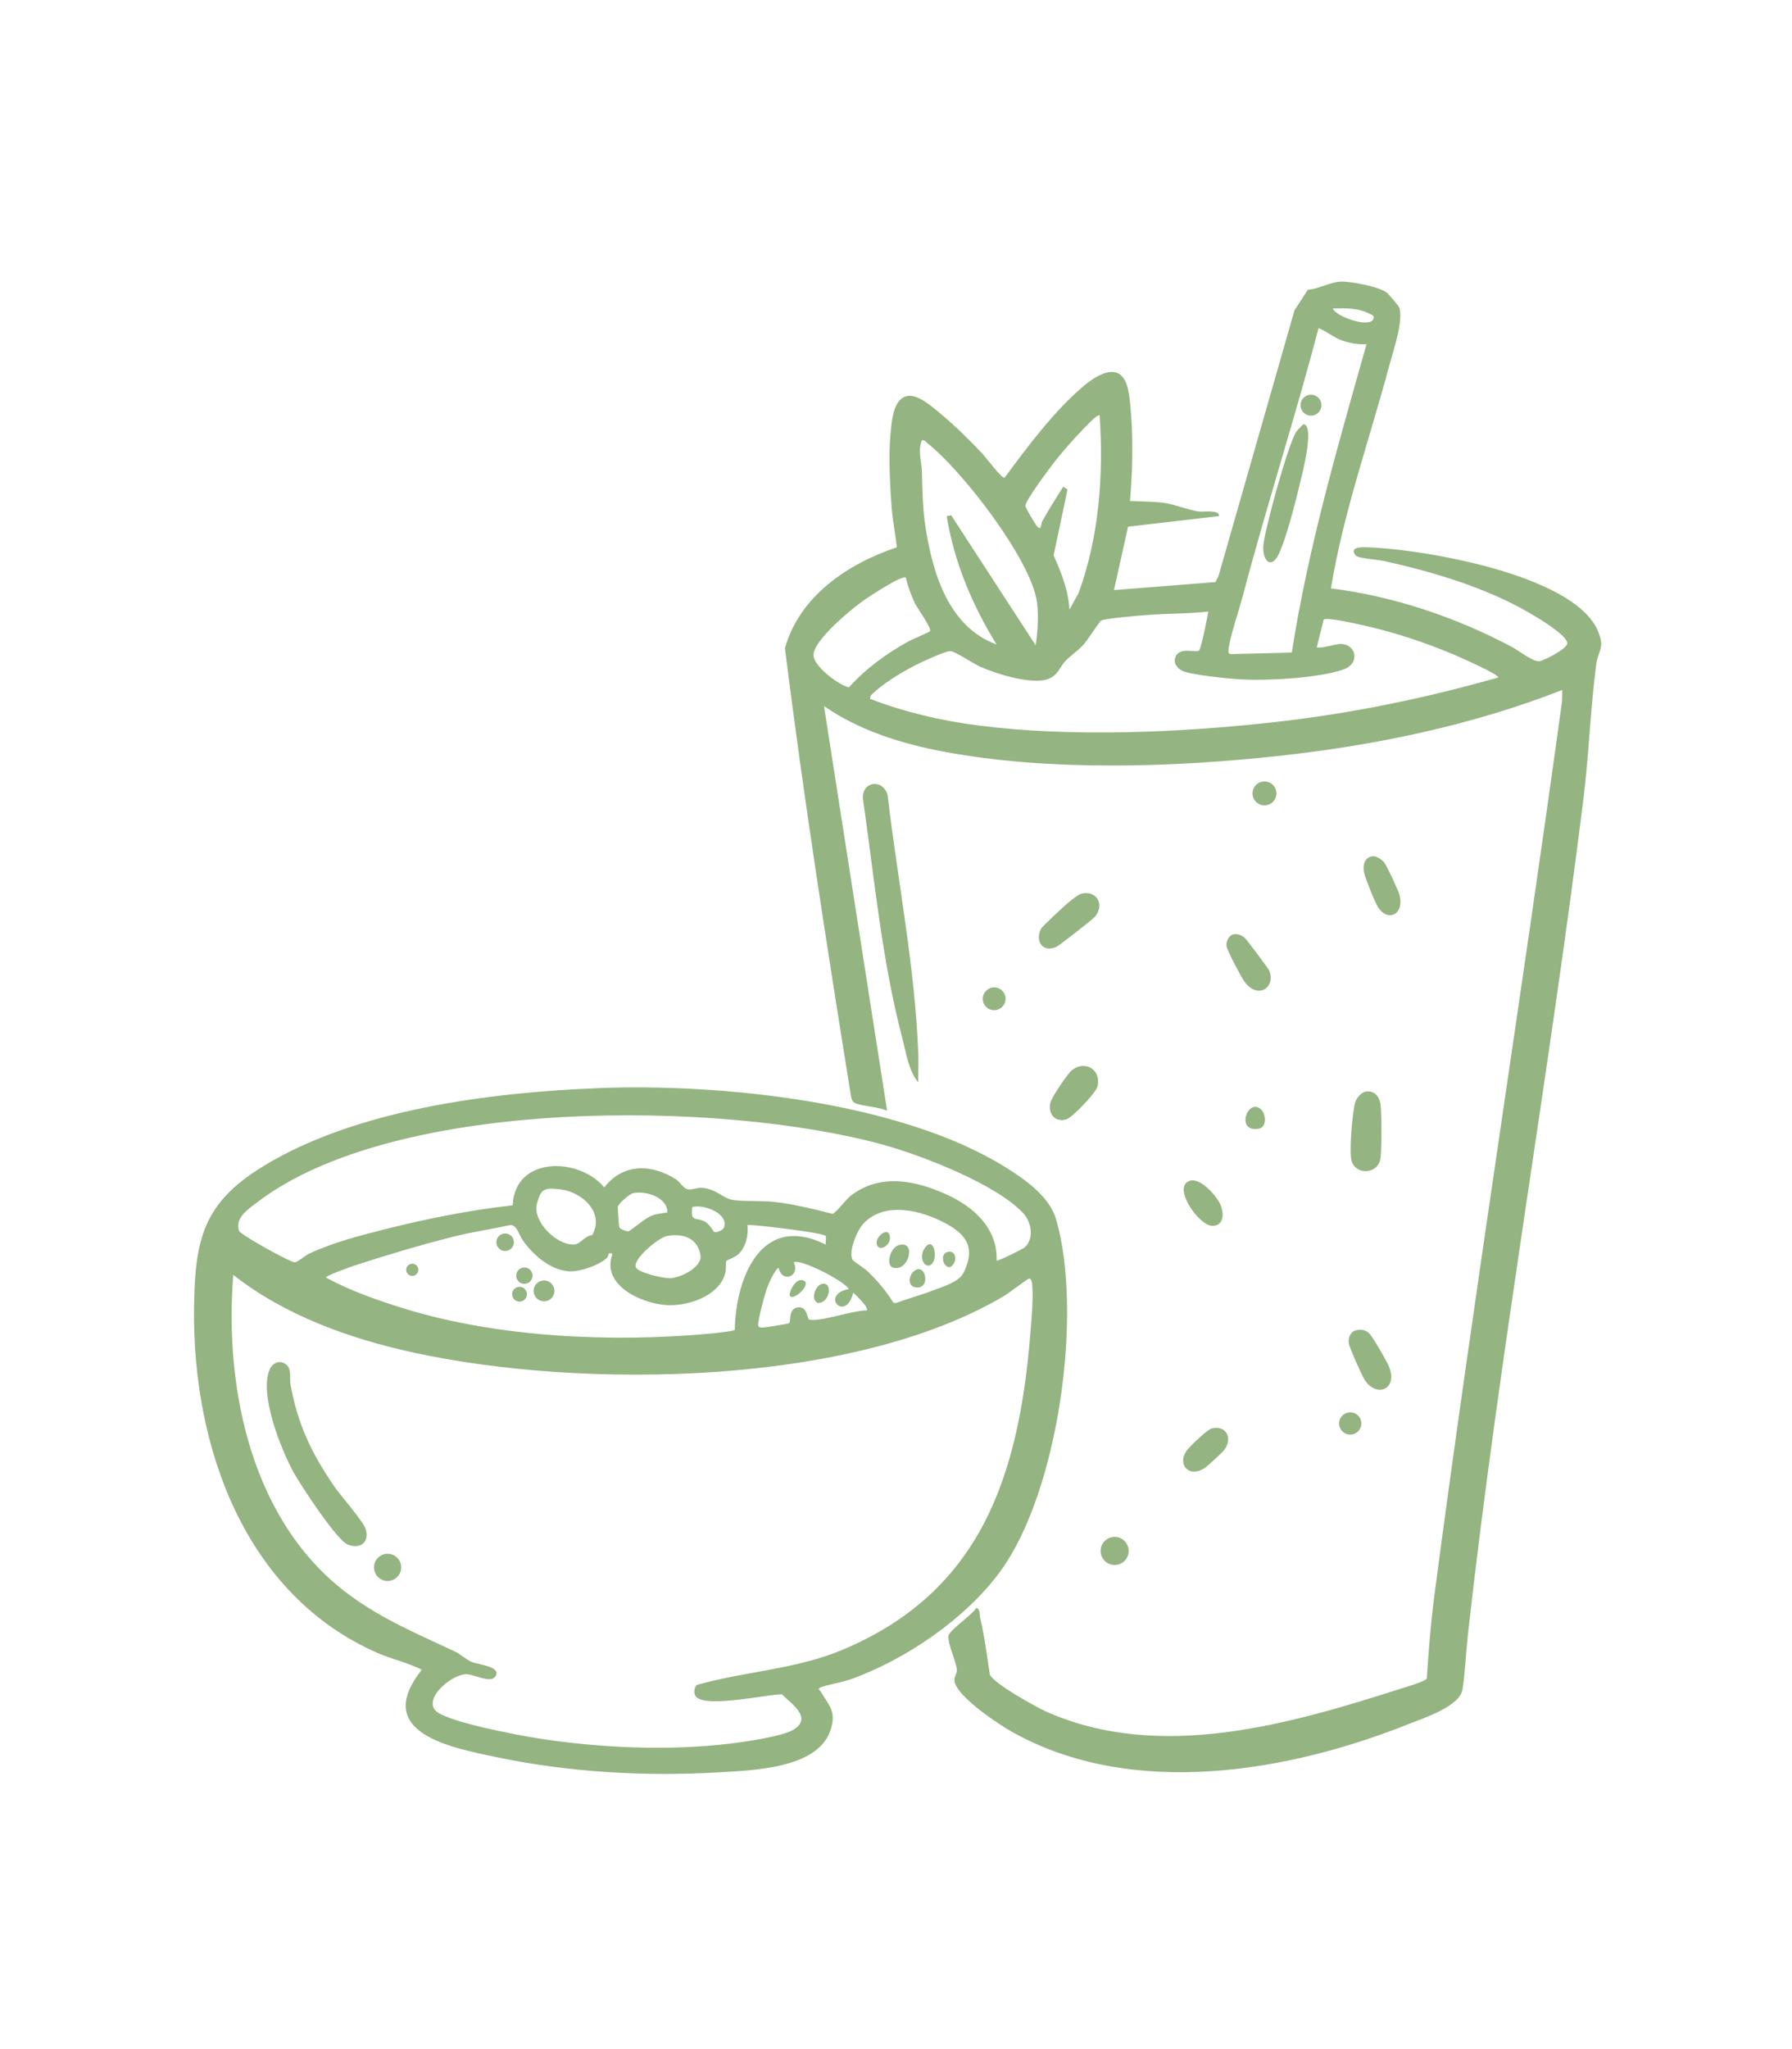
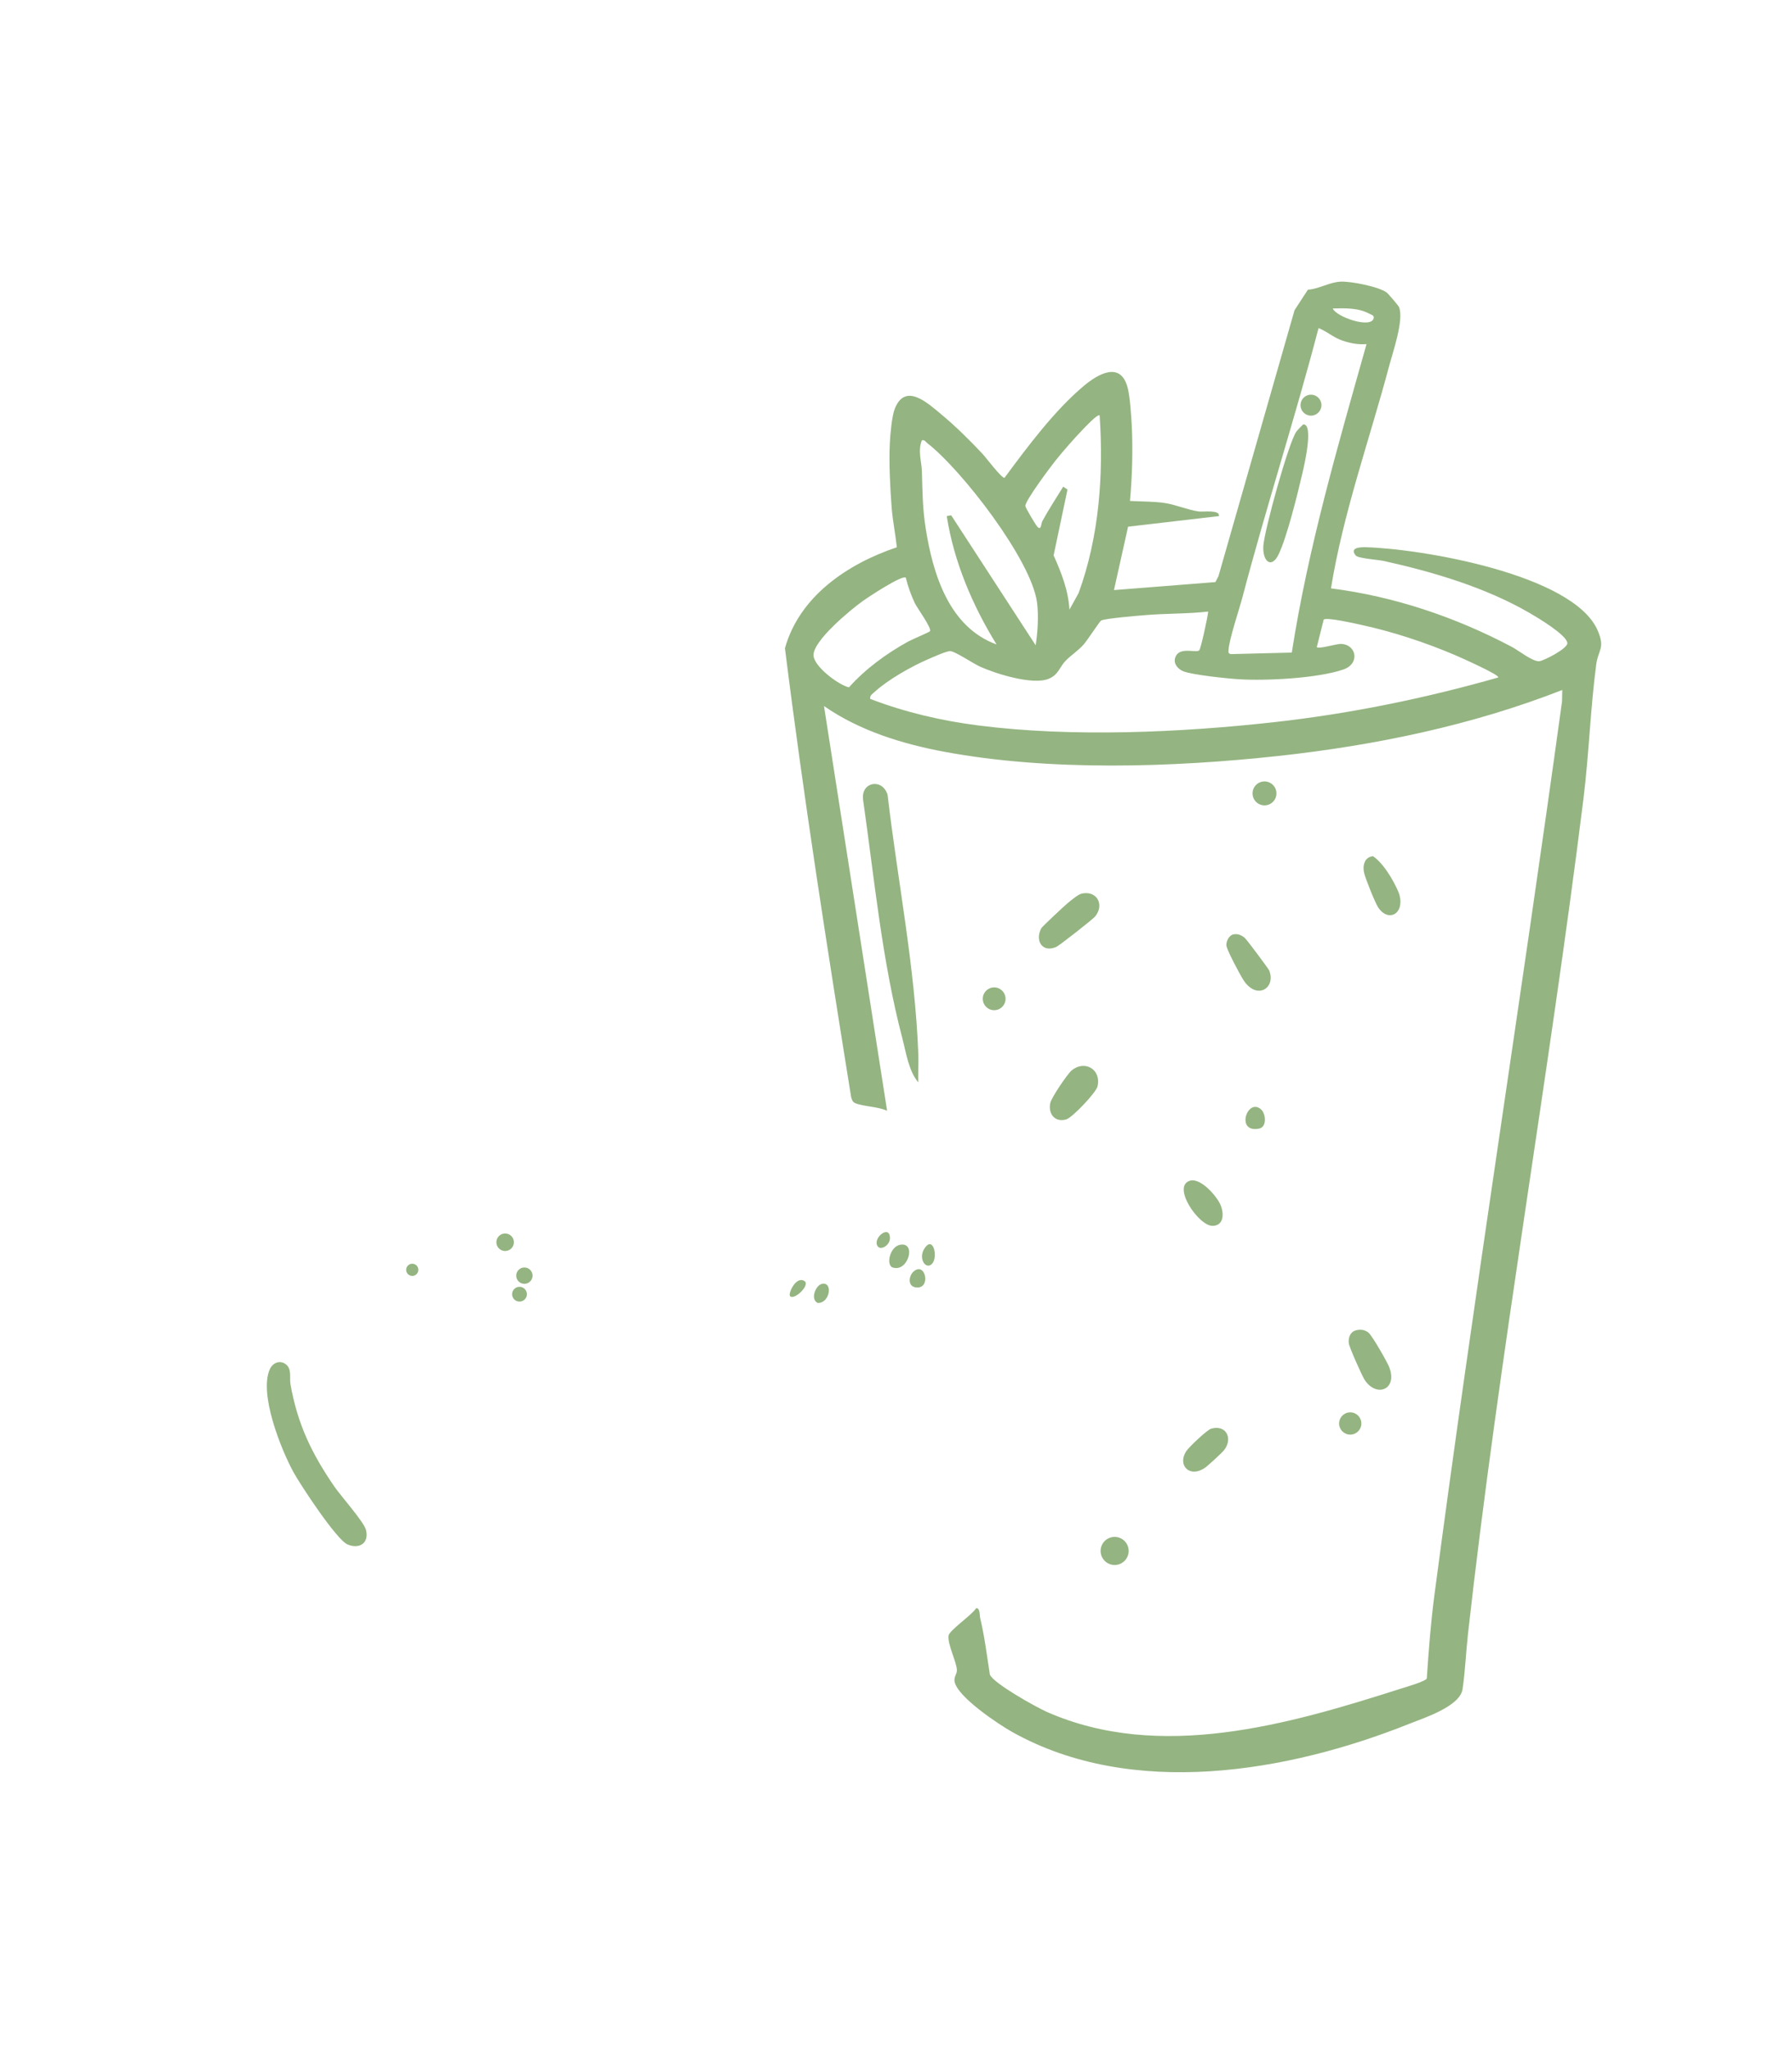
<svg xmlns="http://www.w3.org/2000/svg" width="161" height="184" viewBox="0 0 161 184" fill="none">
  <g clip-path="url(#clip0_8733_41027)">
    <path d="M119.58 52.834C125.263 53.551 130.793 55.423 135.833 58.089C136.443 58.413 137.743 59.461 138.32 59.371C138.757 59.304 140.86 58.229 140.817 57.742C140.753 57.008 138.117 55.443 137.43 55.046C133.49 52.757 128.787 51.362 124.35 50.377C123.803 50.257 122.02 50.144 121.807 49.884C121.227 49.176 122.17 49.126 122.703 49.139C127.613 49.266 141.353 51.559 143.54 56.611C144.237 58.223 143.587 58.34 143.413 59.648C142.89 63.569 142.757 67.77 142.257 71.778C139.14 96.791 134.687 121.679 131.887 146.729C131.71 148.321 131.633 150.15 131.4 151.685C131.167 153.217 127.977 154.248 126.653 154.775C115.727 159.146 101.73 161.549 90.967 155.539C89.727 154.848 85.983 152.362 85.76 150.981C85.693 150.56 85.987 150.31 85.97 149.956C85.937 149.215 85.137 147.684 85.217 146.893C85.267 146.396 87.343 145.018 87.697 144.41C88.057 144.35 88.007 145.058 88.067 145.315C88.467 146.98 88.667 148.682 88.933 150.37C89.26 151.168 93.107 153.303 94.057 153.724C104.22 158.195 115.757 154.858 125.777 151.658C126.207 151.521 128.1 150.981 128.19 150.714C128.353 148.228 128.547 145.708 128.873 143.232C132.403 116.46 136.657 89.74 140.34 62.978L140.36 61.957C132.24 65.134 123.543 66.936 114.863 67.88C105.32 68.918 94.307 69.265 84.867 67.51C81.063 66.802 77.223 65.618 74.03 63.398L79.7 99.745C78.903 99.364 77.6 99.368 76.86 99.067C76.583 98.954 76.543 98.754 76.467 98.5C74.313 85.102 72.203 71.661 70.523 58.206C71.843 53.511 76.183 50.618 80.577 49.143C80.45 47.948 80.197 46.747 80.107 45.545C79.973 43.807 79.857 41.511 79.947 39.786C79.987 39.002 80.12 37.4 80.39 36.706C81.337 34.283 83.403 36.245 84.583 37.22C85.827 38.248 87.153 39.562 88.26 40.74C88.57 41.067 89.997 42.969 90.25 42.906C92.303 40.13 94.717 36.886 97.363 34.66C98.667 33.566 100.713 32.391 101.323 34.861C101.527 35.681 101.633 37.297 101.68 38.184C101.793 40.383 101.717 42.809 101.523 44.985C102.493 45.035 103.673 45.025 104.62 45.165C105.663 45.319 106.68 45.782 107.693 45.929C108.083 45.986 109.62 45.742 109.513 46.343L101.35 47.294L100.083 52.987L109.197 52.27L109.47 51.742L116.307 27.853L117.507 26.014C118.527 25.944 119.447 25.33 120.467 25.29C121.373 25.253 123.873 25.734 124.593 26.274C124.727 26.375 125.643 27.449 125.693 27.573C126.153 28.704 125.147 31.584 124.81 32.848C123.043 39.496 120.69 45.999 119.58 52.827V52.834ZM119.74 27.699C120.04 28.457 123.187 29.545 123.417 28.577C123.48 28.307 123.197 28.26 123.027 28.17C122.02 27.629 120.85 27.673 119.74 27.699ZM122.777 30.899C122.027 30.963 121.32 30.823 120.613 30.586C119.803 30.312 119.23 29.762 118.463 29.461C116.353 37.54 113.767 45.505 111.633 53.601C111.34 54.719 110.4 57.495 110.37 58.43C110.363 58.62 110.373 58.67 110.57 58.737L116.06 58.6C117.523 49.186 120.197 40.046 122.773 30.903L122.777 30.899ZM98.8 37.303C98.633 37.113 97.377 38.471 97.197 38.658C96.427 39.462 95.503 40.517 94.807 41.388C94.33 41.985 92.163 44.892 92.12 45.412C92.107 45.579 93.037 47.114 93.19 47.284C93.567 47.701 93.517 47.034 93.65 46.794C94.223 45.742 94.907 44.701 95.523 43.7L95.907 43.961L94.66 49.87C95.353 51.415 95.99 53.027 96.08 54.746L96.907 53.254C98.753 48.192 99.157 42.649 98.797 37.297L98.8 37.303ZM93.047 57.956C93.23 56.761 93.33 55.279 93.167 54.075C92.65 50.254 86.37 42.152 83.3 39.783C83.14 39.659 83.097 39.472 82.82 39.542C82.447 40.523 82.8 41.421 82.827 42.339C82.88 44.147 82.88 45.629 83.167 47.441C83.813 51.549 85.26 56.314 89.537 57.872C87.373 54.372 85.7 50.434 85.06 46.346L85.457 46.27L93.053 57.952L93.047 57.956ZM81.377 51.872C81.063 51.596 77.977 53.634 77.493 53.985C76.417 54.759 73.06 57.522 73.087 58.84C73.107 59.828 75.307 61.493 76.27 61.723C77.787 60.038 79.617 58.703 81.593 57.609C81.917 57.428 83.487 56.771 83.55 56.684C83.743 56.417 82.423 54.632 82.2 54.175C81.867 53.494 81.56 52.617 81.38 51.872H81.377ZM108.553 54.916C106.673 55.126 104.767 55.079 102.88 55.236C102.197 55.293 99.333 55.526 98.93 55.72C98.81 55.777 97.667 57.529 97.36 57.872C96.843 58.45 96.253 58.81 95.76 59.311C95.183 59.898 95.11 60.592 94.207 60.956C92.767 61.536 89.473 60.505 88.037 59.855C87.437 59.584 85.733 58.43 85.337 58.466C84.94 58.503 83.793 59.017 83.35 59.211C81.883 59.841 79.757 61.049 78.587 62.124C78.393 62.304 78.13 62.444 78.183 62.758C81.293 63.952 84.563 64.716 87.873 65.14C96.323 66.222 106.07 65.784 114.543 64.84C121.333 64.082 128.05 62.704 134.603 60.836C134.82 60.625 131.05 58.964 130.763 58.84C128.063 57.689 125.173 56.734 122.3 56.11C121.777 55.997 119.097 55.383 118.923 55.647L118.303 58.113C118.553 58.293 120.04 57.812 120.467 57.822C121.877 57.859 122.207 59.594 120.7 60.115C118.393 60.909 113.807 61.143 111.353 60.996C110.333 60.936 107.143 60.609 106.313 60.278C105.847 60.095 105.41 59.614 105.58 59.07C105.903 58.029 107.377 58.643 107.733 58.413C107.883 58.316 108.507 55.373 108.553 54.912V54.916Z" fill="#94B481" />
-     <path d="M53.693 97.709C64.693 97.272 80.837 98.907 90.317 104.8C92.09 105.902 94.29 107.433 94.89 109.506C97.313 117.901 95.107 133.869 89.917 141.037C86.8 145.341 81.33 149.059 76.347 150.821C75.7 151.048 74.067 151.341 73.703 151.535C73.417 151.688 73.637 151.735 73.707 151.855C74.503 153.19 75.207 153.704 74.58 155.456C73.377 158.836 67.537 158.97 64.52 159.15C58.007 159.534 51.123 159.143 44.743 157.812C40.617 156.951 33.353 155.649 37.897 149.936C36.64 149.292 35.25 149.005 33.957 148.445C21.923 143.196 17.277 129.828 17.433 117.431C17.513 111.261 18.257 108.037 23.623 104.74C31.947 99.628 44.047 98.093 53.69 97.713L53.693 97.709ZM92.04 112.022C92.933 111.271 92.687 109.753 91.937 108.945C89.513 106.335 82.813 103.749 79.37 102.798C64.86 98.797 35.457 98.45 23.053 108.004C22.267 108.608 21.107 109.339 21.473 110.52C21.577 110.857 26.067 113.36 26.48 113.346C26.743 113.34 27.42 112.739 27.777 112.572C29.917 111.575 32.387 110.93 34.677 110.357C38.403 109.419 42.24 108.661 46.06 108.231C46.253 103.803 51.997 103.883 54.293 106.626C55.973 104.433 58.57 104.5 60.757 105.918C61.113 106.149 61.383 106.726 61.813 106.793C62.207 106.853 62.587 106.642 63.033 106.662C64.25 106.723 64.92 107.543 65.673 107.714C66.607 107.924 68.44 107.79 69.613 107.931C71.357 108.137 73.087 108.561 74.787 108.995C75.043 108.995 76.02 107.687 76.443 107.363C79.067 105.351 82.2 105.978 85.007 107.243C87.453 108.344 89.65 110.29 89.537 113.193C89.627 113.296 91.897 112.145 92.043 112.022H92.04ZM53.207 110.91C54.353 108.878 52.277 107.003 50.287 106.789C48.92 106.642 48.59 106.723 48.24 108.097C47.837 109.679 49.973 111.805 51.577 111.758C52.117 111.745 52.553 110.947 53.207 110.907V110.91ZM59.96 108.868C59.983 107.497 57.97 106.893 56.877 107.143C56.553 107.216 55.593 108.057 55.51 108.344C55.483 108.434 55.607 110.063 55.637 110.203C55.667 110.343 56.297 110.593 56.457 110.56C56.71 110.507 57.903 109.409 58.567 109.155C58.997 108.992 59.503 108.942 59.96 108.868ZM64.14 110.61C64.36 110.74 64.97 110.46 65.053 110.203C65.463 108.938 63.19 108.114 62.197 108.388C62.027 109.749 62.473 109.292 63.25 109.656C63.77 109.899 64.077 110.567 64.143 110.607L64.14 110.61ZM76.62 113.16C76.66 113.23 77.723 113.934 77.947 114.151C78.823 114.998 79.617 115.923 80.26 116.967L80.467 117.014C81.57 116.603 82.72 116.306 83.817 115.876C84.787 115.499 86.177 115.142 86.617 114.201C87.58 112.142 86.953 110.954 85.06 109.906C82.88 108.701 79.457 107.797 77.54 109.913C76.98 110.53 76.187 112.422 76.617 113.16H76.62ZM54.69 112.556C54.663 112.579 54.653 112.843 54.533 112.953C53.81 113.623 52.067 114.231 51.093 114.154C49.393 114.017 47.93 112.706 46.98 111.391C46.627 110.904 46.443 109.976 45.843 109.999C44.167 110.38 42.453 110.613 40.783 111.034C37.973 111.738 34.63 112.729 31.87 113.633C31.523 113.747 29.277 114.544 29.277 114.718C31.513 115.926 33.96 116.78 36.383 117.524C44.777 120.101 54.97 120.558 63.717 119.76C64.063 119.73 65.94 119.537 66.013 119.42C66.113 114.661 68.43 108.882 74.187 111.758C74.153 111.558 74.26 111.084 74.17 110.974C73.943 110.7 67.987 109.969 67.153 109.996C67.247 110.914 67.023 111.968 66.34 112.622C66.083 112.866 65.293 113.17 65.263 113.223C65.18 113.363 65.257 113.977 65.163 114.324C64.597 116.433 61.68 117.354 59.743 117.181C57.52 116.98 54.037 115.389 55.013 112.639C55.03 112.499 54.713 112.542 54.693 112.559L54.69 112.556ZM59.917 110.991C59.14 111.134 56.72 113.17 57.15 113.837C57.457 114.314 59.607 114.791 60.183 114.778C61.143 114.755 63.11 113.784 62.933 112.709C62.68 111.144 61.32 110.727 59.917 110.987V110.991ZM76.263 115.752C75.837 114.988 71.807 112.976 71.31 113.353C71.93 114.635 70.243 115.245 69.953 113.834C69.643 113.967 69.097 115.178 68.953 115.552C68.74 116.099 68.06 118.606 68.12 119.033C68.137 119.159 68.297 119.213 68.443 119.213C68.697 119.213 70.8 118.886 70.9 118.812C71.097 118.669 70.77 117.478 71.737 117.388C72.52 117.314 72.54 118.442 72.687 118.485C73.617 118.749 76.707 117.631 77.863 117.675C78.103 117.404 76.88 116.29 76.663 116.076C75.95 118.842 73.623 116.233 76.263 115.752ZM62.557 152.382C62.29 152.119 62.343 151.562 62.6 151.301C66.863 150.09 71.473 149.903 75.62 148.175C88.13 142.965 91.523 132.527 92.563 119.837C92.663 118.606 92.86 116.51 92.733 115.349C92.717 115.185 92.667 114.808 92.487 114.801C92.35 114.795 90.597 116.143 90.217 116.366C76.573 124.469 52.417 124.762 37.23 121.472C31.447 120.217 25.643 118.152 20.957 114.478C20.133 124.846 22.663 136.849 31.453 143.266C34.403 145.418 37.563 146.753 40.833 148.278C41.39 148.538 41.853 149.019 42.42 149.252C42.937 149.463 45.22 149.673 44.463 150.594C44.027 151.124 42.62 150.38 41.967 150.34C40.717 150.26 38.123 152.369 39.083 153.557C39.917 154.588 46.64 155.83 48.233 156.08C53.813 156.957 59.993 157.244 65.61 156.567C66.88 156.414 70.413 155.913 71.357 155.279C72.98 154.191 71.117 153.02 70.247 152.139C68.77 152.172 63.537 153.357 62.553 152.382H62.557Z" fill="#94B481" />
    <path d="M82.497 97.182C81.65 96.201 81.407 94.522 81.073 93.248C79.233 86.227 78.567 78.972 77.54 71.798C77.347 70.193 79.27 69.856 79.743 71.364C80.653 79.146 82.213 86.844 82.507 94.693C82.537 95.52 82.473 96.355 82.5 97.182H82.497Z" fill="#94B481" />
-     <path d="M122.73 98.013C123.42 97.906 123.903 98.43 124.017 99.064C124.14 99.768 124.163 103.649 123.983 104.236C123.627 105.401 121.927 105.508 121.46 104.346C121.17 103.622 121.503 99.798 121.763 98.971C121.887 98.577 122.31 98.08 122.73 98.013Z" fill="#94B481" />
    <path d="M97.157 80.247C98.523 79.927 99.263 81.208 98.397 82.289C98.187 82.549 95.177 84.905 94.9 85.029C93.65 85.579 92.963 84.478 93.55 83.357C93.627 83.21 95.64 81.328 95.927 81.094C96.213 80.861 96.847 80.324 97.16 80.25L97.157 80.247Z" fill="#94B481" />
    <path d="M96.293 96.114C97.423 95.166 98.96 95.997 98.607 97.549C98.48 98.106 96.35 100.349 95.807 100.512C94.8 100.816 94.163 100.045 94.357 99.061C94.453 98.567 95.897 96.441 96.29 96.111L96.293 96.114Z" fill="#94B481" />
    <path d="M121.773 119.473C122.203 119.346 122.603 119.39 122.95 119.667C123.277 119.927 124.627 122.286 124.813 122.763C125.603 124.792 123.637 125.54 122.587 123.875C122.347 123.491 121.23 120.985 121.183 120.628C121.123 120.167 121.283 119.62 121.773 119.476V119.473Z" fill="#94B481" />
    <path d="M110.743 83.921C111.14 83.804 111.53 83.957 111.833 84.215C112 84.358 113.953 86.964 114.027 87.141C114.667 88.713 112.917 89.854 111.72 88.012C111.427 87.561 110.22 85.309 110.183 84.899C110.153 84.555 110.4 84.028 110.747 83.924L110.743 83.921Z" fill="#94B481" />
-     <path d="M123.36 76.883C123.643 76.857 124.17 77.197 124.353 77.431C124.6 77.744 125.633 79.96 125.737 80.367C126.187 82.096 124.717 82.83 123.823 81.485C123.537 81.055 122.707 78.962 122.567 78.422C122.403 77.781 122.557 76.957 123.36 76.883Z" fill="#94B481" />
+     <path d="M123.36 76.883C124.6 77.744 125.633 79.96 125.737 80.367C126.187 82.096 124.717 82.83 123.823 81.485C123.537 81.055 122.707 78.962 122.567 78.422C122.403 77.781 122.557 76.957 123.36 76.883Z" fill="#94B481" />
    <path d="M109.933 130.268C109.753 130.482 108.547 131.593 108.31 131.763C106.913 132.771 105.763 131.6 106.56 130.332C106.79 129.965 108.453 128.383 108.83 128.283C110.23 127.906 110.793 129.25 109.933 130.268Z" fill="#94B481" />
    <path d="M106.91 106.022C107.863 105.741 109.307 107.39 109.647 108.177C109.987 108.965 109.97 110.046 108.953 110.076C107.703 110.113 105.247 106.512 106.91 106.025V106.022Z" fill="#94B481" />
    <path d="M100.143 140.529C100.839 140.529 101.403 139.965 101.403 139.268C101.403 138.571 100.839 138.007 100.143 138.007C99.448 138.007 98.883 138.571 98.883 139.268C98.883 139.965 99.448 140.529 100.143 140.529Z" fill="#94B481" />
    <path d="M113.607 72.318C114.199 72.318 114.68 71.837 114.68 71.244C114.68 70.65 114.199 70.169 113.607 70.169C113.014 70.169 112.533 70.65 112.533 71.244C112.533 71.837 113.014 72.318 113.607 72.318Z" fill="#94B481" />
    <path d="M89.32 90.712C89.885 90.712 90.343 90.253 90.343 89.687C90.343 89.121 89.885 88.663 89.32 88.663C88.755 88.663 88.297 89.121 88.297 89.687C88.297 90.253 88.755 90.712 89.32 90.712Z" fill="#94B481" />
    <path d="M121.31 128.823C121.862 128.823 122.31 128.375 122.31 127.822C122.31 127.269 121.862 126.821 121.31 126.821C120.758 126.821 120.31 127.269 120.31 127.822C120.31 128.375 120.758 128.823 121.31 128.823Z" fill="#94B481" />
    <path d="M113.307 99.628C113.73 100.018 113.85 101.206 113.107 101.347C110.963 101.754 112.087 98.504 113.307 99.628Z" fill="#94B481" />
    <path d="M117.103 38.107C118.053 38.097 117.153 41.892 117.013 42.496C116.59 44.307 115.627 48.242 114.867 49.794C114.23 51.098 113.437 50.414 113.5 49.066C113.563 47.718 115.773 39.716 116.473 38.755C116.56 38.635 117.057 38.107 117.103 38.107Z" fill="#94B481" />
    <path d="M117.783 37.323C118.302 37.323 118.723 36.902 118.723 36.382C118.723 35.862 118.302 35.441 117.783 35.441C117.264 35.441 116.843 35.862 116.843 36.382C116.843 36.902 117.264 37.323 117.783 37.323Z" fill="#94B481" />
    <path d="M25.71 122.53C26.233 122.96 25.997 123.751 26.097 124.302C26.733 127.892 27.997 130.508 30.037 133.482C30.613 134.323 32.687 136.649 32.877 137.366C33.187 138.534 32.317 139.135 31.23 138.687C30.243 138.28 27.003 133.352 26.367 132.194C25.24 130.135 23.257 125.166 24.237 122.96C24.503 122.36 25.17 122.089 25.71 122.53Z" fill="#94B481" />
-     <path d="M34.823 141.964C35.497 141.964 36.043 141.418 36.043 140.743C36.043 140.069 35.497 139.522 34.823 139.522C34.15 139.522 33.603 140.069 33.603 140.743C33.603 141.418 34.15 141.964 34.823 141.964Z" fill="#94B481" />
-     <path d="M48.877 116.854C49.394 116.854 49.813 116.434 49.813 115.916C49.813 115.398 49.394 114.978 48.877 114.978C48.359 114.978 47.94 115.398 47.94 115.916C47.94 116.434 48.359 116.854 48.877 116.854Z" fill="#94B481" />
    <path d="M45.383 112.335C45.818 112.335 46.17 111.983 46.17 111.548C46.17 111.113 45.818 110.76 45.383 110.76C44.949 110.76 44.597 111.113 44.597 111.548C44.597 111.983 44.949 112.335 45.383 112.335Z" fill="#94B481" />
    <path d="M47.113 115.282C47.518 115.282 47.847 114.953 47.847 114.548C47.847 114.142 47.518 113.813 47.113 113.813C46.708 113.813 46.38 114.142 46.38 114.548C46.38 114.953 46.708 115.282 47.113 115.282Z" fill="#94B481" />
    <path d="M46.673 116.877C47.04 116.877 47.337 116.58 47.337 116.213C47.337 115.846 47.04 115.549 46.673 115.549C46.307 115.549 46.01 115.846 46.01 116.213C46.01 116.58 46.307 116.877 46.673 116.877Z" fill="#94B481" />
    <path d="M37.04 114.571C37.342 114.571 37.587 114.326 37.587 114.024C37.587 113.722 37.342 113.477 37.04 113.477C36.738 113.477 36.493 113.722 36.493 114.024C36.493 114.326 36.738 114.571 37.04 114.571Z" fill="#94B481" />
    <path d="M80.857 111.778C82.37 111.481 81.597 114.284 80.2 113.814C79.59 113.61 79.933 111.958 80.857 111.778Z" fill="#94B481" />
    <path d="M82.06 114.197C83.147 113.186 83.707 115.813 82.267 115.599C81.523 115.489 81.65 114.578 82.06 114.197Z" fill="#94B481" />
    <path d="M83.74 113.48C83.187 114.071 82.453 112.999 83.07 112.085C83.86 110.92 84.29 112.896 83.74 113.48Z" fill="#94B481" />
    <path d="M78.843 111.892C78.377 111.157 79.97 109.906 79.957 111.194C79.95 111.828 79.117 112.322 78.843 111.892Z" fill="#94B481" />
-     <path d="M85.167 112.409C85.727 112.268 86.003 112.913 85.703 113.44C85.077 114.534 84.153 112.659 85.167 112.409Z" fill="#94B481" />
    <path d="M73.82 115.295C74.863 115.031 74.58 117.044 73.46 117C72.78 116.66 73.28 115.432 73.82 115.295Z" fill="#94B481" />
    <path d="M70.99 116.396C70.77 116.176 71.52 114.544 72.273 115.032C72.823 115.389 71.367 116.77 70.99 116.396Z" fill="#94B481" />
  </g>
  <defs>
    <clipPath id="clip0_8733_41027">
      <rect width="160" height="183" fill="white" transform="translate(0.5 0.8)" />
    </clipPath>
  </defs>
</svg>